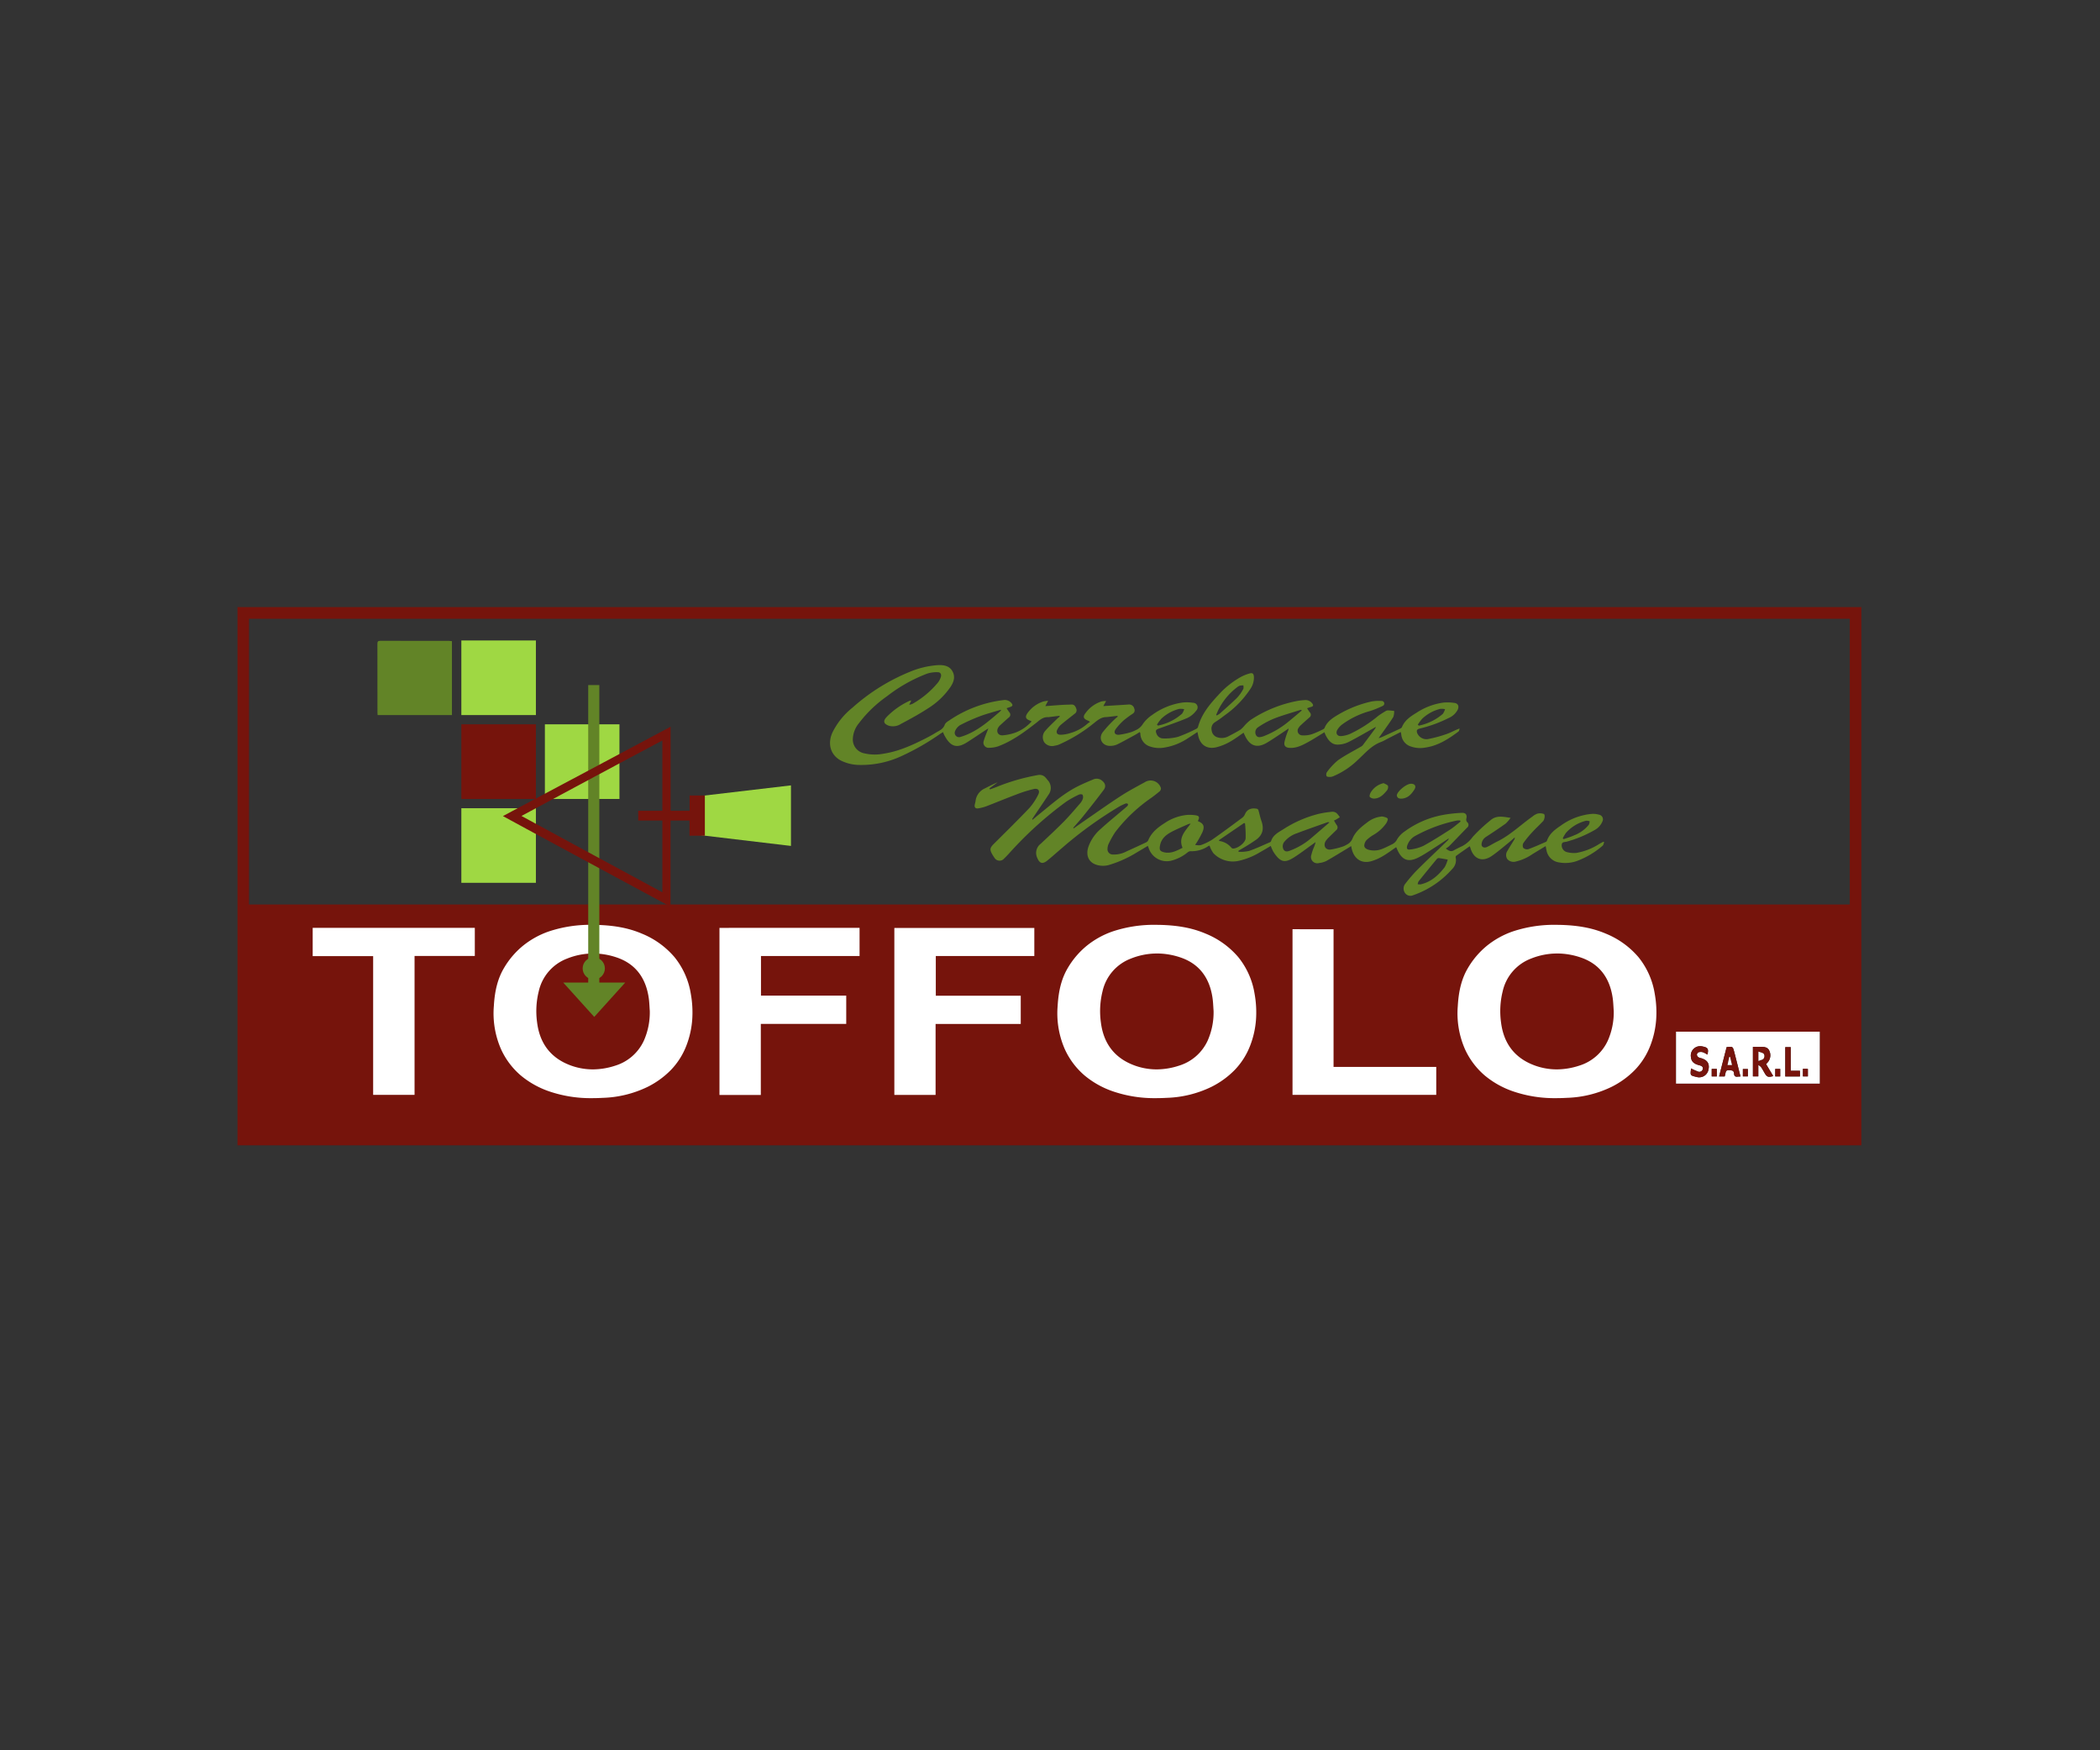
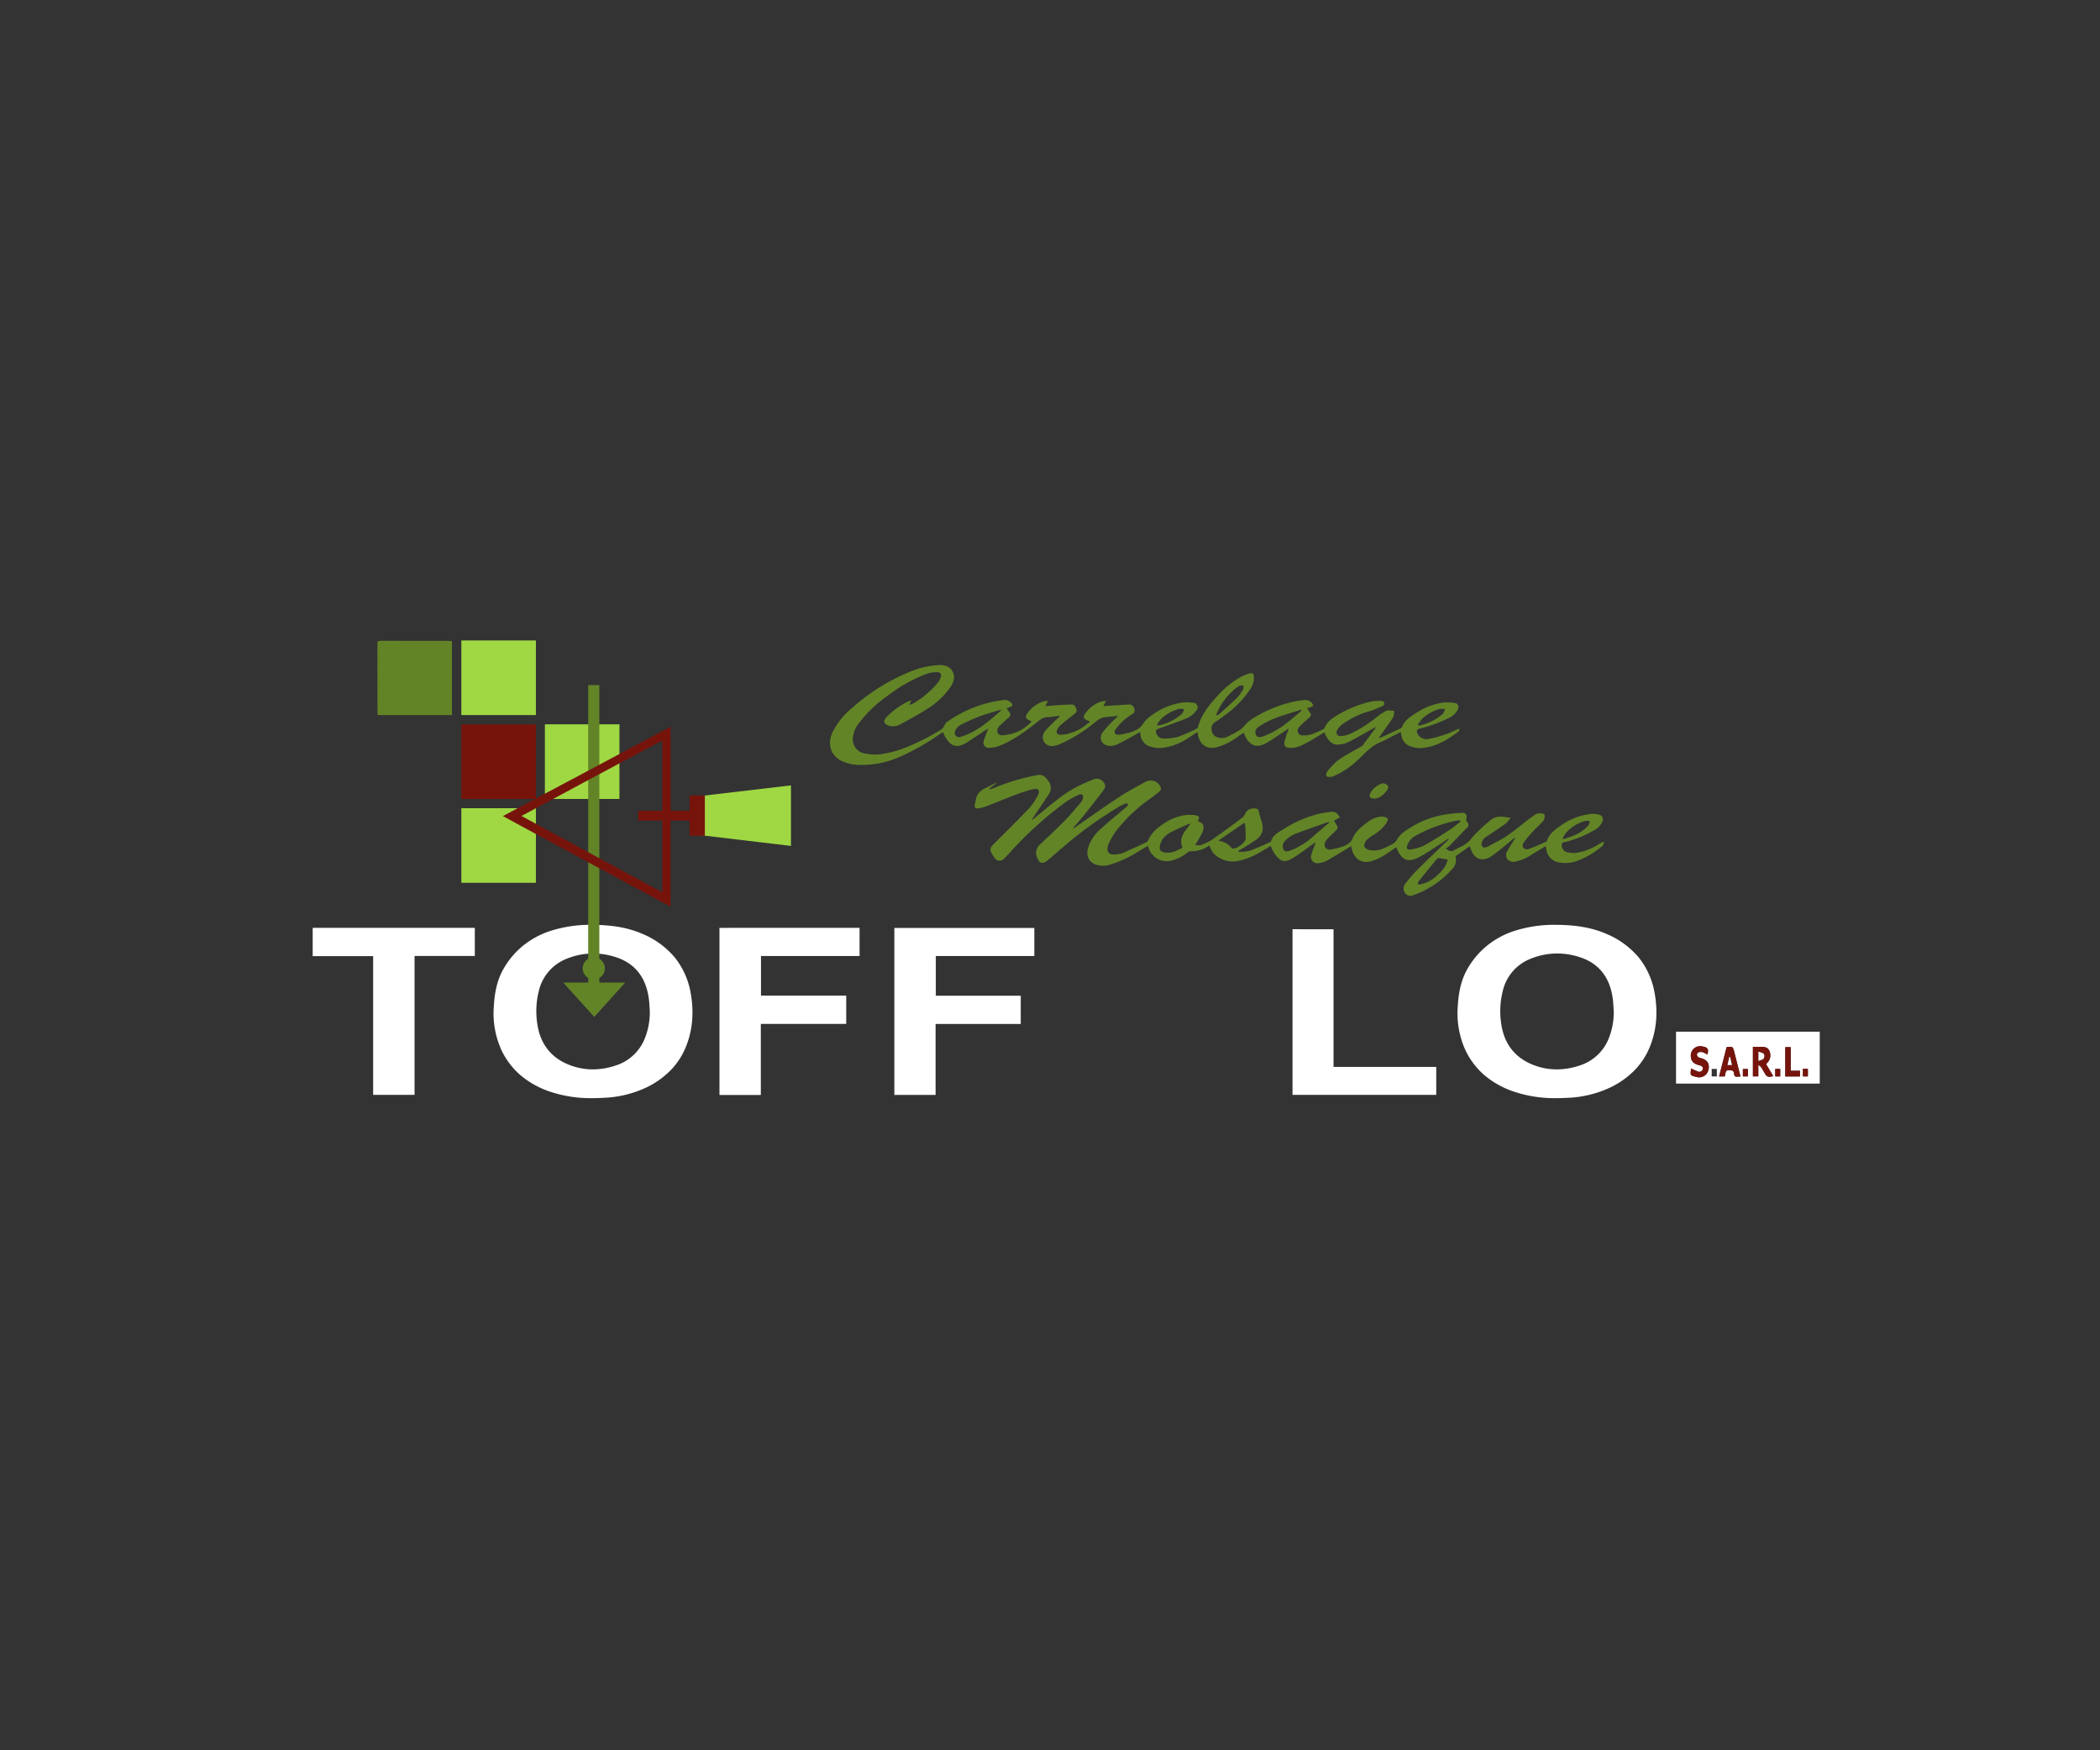
<svg xmlns="http://www.w3.org/2000/svg" width="1500" height="1250" viewBox="0 0 1500 1250">
  <rect x="0" y="0" width="1500" height="1250" fill="#333333" stroke="none" />
  <g id="toffolo-carrelages" transform="translate(-41900 -1343)">
-     <rect id="Rectangle_119" data-name="Rectangle 119" width="1500" height="1250" transform="translate(41900 1343)" fill="none" />
    <g id="Groupe_1151" data-name="Groupe 1151" transform="translate(40142.855 1194.576)">
      <g id="Groupe_1145" data-name="Groupe 1145" transform="translate(1926.778 581.997)">
-         <path id="Tracé_5625" data-name="Tracé 5625" d="M2729.5-475.679H1569.594v-384.4H2729.5ZM2597.13-556.855v37.063h102.64v-37.063Zm-611.813-90.84h735.907V-851.743H1577.813V-647.7h3.283C1812.765-647.688,1882.964-647.694,1985.317-647.694Z" transform="translate(-1569.594 860.08)" fill="#76140c" />
-       </g>
+         </g>
      <g id="Groupe_1146" data-name="Groupe 1146" transform="translate(2954.316 885.229)">
        <path id="Tracé_5589" data-name="Tracé 5589" d="M2531.6,731.6v37.065H2428.96V731.6Zm-47.731,10.858v21.069h3.851v-8.21a10.215,10.215,0,0,1,1.982,1.586c.906,1.348,1.688,2.78,2.492,4.182,1.674,2.886,2.58,3.226,6.183,2.218l-5.115-8.561a21.172,21.172,0,0,0,1.586-1.776,7.634,7.634,0,0,0,.77-7.662c-.994-2.465-3.264-2.886-5.664-2.848-1.971.029-3.946,0-6.1,0Zm-44.177,15.382c-.643,5.109-.695,4.95,3.976,6.092a6.74,6.74,0,0,0,8.382-4.925c1.053-4.411-.566-7.1-5.095-8.477a6.049,6.049,0,0,1-1.985-.68,2.756,2.756,0,0,1-1.134-1.812,2.265,2.265,0,0,1,1.188-1.738,5.493,5.493,0,0,1,3.044-.059,18.491,18.491,0,0,1,3.3,1.712c1.012-3.994.341-5.095-3.508-5.813a6.713,6.713,0,0,0-8.26,7.7c.39,3.736,3.029,4.968,6.135,5.77,1.493.385,2.843,1.108,2.283,2.9a2.541,2.541,0,0,1-3.488,1.511,44.162,44.162,0,0,1-4.851-2.2Zm35.314,5.736c-1.511-5.924-2.945-11.73-4.469-17.519-1.038-3.946-1.094-3.935-5.437-3.43q-2.673,10.383-5.383,20.915h4c.177-.68.331-1.219.453-1.771.3-1.359.287-2.78,2.453-2.653,1.93.111,3.718-.122,3.8,2.583.048,1.713,1.085,2.265,2.7,1.994a18.1,18.1,0,0,1,1.892-.116Zm42.461-4.062h-6.594V742.637h-3.89v20.94h10.482v-4.057Zm-63.029-1.334v5.362h3.661V758.19Zm22.254,5.346h3.584v-5.258h-3.584Zm26.675.043v-5.362h-3.548v5.362ZM2519.6,758.1v5.437h3.536V758.21c-.569-.043-.986-.1-1.4-.1-.625-.016-1.253,0-2.134,0Z" transform="translate(-2428.96 -731.6)" fill="#fff" />
        <g id="Groupe_6733" data-name="Groupe 6733" transform="translate(10.426 10.342)">
          <path id="Tracé_5600" data-name="Tracé 5600" d="M2558.172,757.138c2.157,0,4.13.025,6.1,0,2.4-.039,4.673.383,5.664,2.848a7.637,7.637,0,0,1-.771,7.662,21.91,21.91,0,0,1-1.586,1.776c1.708,2.859,3.4,5.7,5.121,8.561-3.6,1.006-4.509.666-6.183-2.218-.816-1.407-1.586-2.839-2.5-4.182a10.143,10.143,0,0,0-1.982-1.586v8.21h-3.852V757.141Zm3.967,3.373v6.672c1.511-.641,3-.845,3.664-1.695a3.417,3.417,0,0,0,.179-3.271c-.722-.884-2.308-1.085-3.84-1.7Z" transform="translate(-2513.695 -756.626)" fill="#76140c" />
          <path id="Tracé_5601" data-name="Tracé 5601" d="M2453.8,771.943a43.814,43.814,0,0,0,4.85,2.2,2.542,2.542,0,0,0,3.489-1.514c.557-1.8-.8-2.519-2.281-2.9-3.106-.8-5.745-2.039-6.135-5.77a6.71,6.71,0,0,1,8.26-7.7c3.852.718,4.513,1.812,3.51,5.813a18.56,18.56,0,0,0-3.3-1.713,5.5,5.5,0,0,0-3.046.061,2.267,2.267,0,0,0-1.186,1.738,2.76,2.76,0,0,0,1.134,1.812,6.033,6.033,0,0,0,1.984.68c4.531,1.373,6.149,4.066,5.1,8.477a6.743,6.743,0,0,1-8.382,4.925c-4.669-1.133-4.622-.986-3.979-6.094Z" transform="translate(-2453.497 -756.049)" fill="#76140c" />
          <path id="Tracé_5602" data-name="Tracé 5602" d="M2516.621,778.175c-.777.043-1.344.025-1.889.116-1.611.272-2.648-.281-2.7-1.994-.077-2.707-1.869-2.472-3.8-2.583-2.166-.122-2.15,1.3-2.451,2.653-.122.553-.279,1.1-.453,1.771h-4q2.718-10.516,5.383-20.915c4.347-.505,4.4-.519,5.437,3.428,1.52,5.788,2.966,11.6,4.469,17.521ZM2510.55,770c-.5-2.112-.938-3.946-1.377-5.786l-.533-.018c-.414,1.878-.833,3.756-1.287,5.8Z" transform="translate(-2481.007 -756.543)" fill="#76140c" />
          <path id="Tracé_5603" data-name="Tracé 5603" d="M2623.062,774.442v4.051H2612.58V757.56h3.887v16.878h6.594Z" transform="translate(-2544.979 -756.871)" fill="#76140c" />
-           <path id="Tracé_5604" data-name="Tracé 5604" d="M2488.918,794.15h3.658V799.5h-3.658Z" transform="translate(-2473.869 -777.914)" fill="#76140c" />
          <path id="Tracé_5605" data-name="Tracé 5605" d="M2541.29,799.616V794.36h3.586v5.256Z" transform="translate(-2503.98 -778.035)" fill="#76140c" />
          <path id="Tracé_5606" data-name="Tracé 5606" d="M2599.267,799.572h-3.548V794.21h3.548Z" transform="translate(-2535.285 -777.949)" fill="#76140c" />
          <path id="Tracé_5607" data-name="Tracé 5607" d="M2642.282,793.945c.874,0,1.5-.014,2.129,0,.419,0,.834.059,1.405.1v5.324h-3.536v-5.437Z" transform="translate(-2562.07 -777.795)" fill="#76140c" />
        </g>
        <g id="Groupe_6732" data-name="Groupe 6732" transform="translate(36.777 14.232)">
          <path id="Tracé_5619" data-name="Tracé 5619" d="M2567.52,765.09c1.54.625,3.111.82,3.84,1.7a3.423,3.423,0,0,1-.176,3.271c-.664.849-2.154,1.049-3.663,1.694Z" transform="translate(-2545.418 -765.09)" fill="#fff" />
          <path id="Tracé_5620" data-name="Tracé 5620" d="M2518.7,779.764h-3.194c.453-2.039.87-3.926,1.29-5.8l.527.016C2517.764,775.813,2518.206,777.653,2518.7,779.764Z" transform="translate(-2515.51 -770.19)" fill="#fff" />
        </g>
      </g>
      <g id="Groupe_1147" data-name="Groupe 1147" transform="translate(1980.492 808.893)">
        <path id="Tracé_5626" data-name="Tracé 5626" d="M1887.23-744.585v119.323h29.537v-50.746h61.006v-20.208H1916.88v-28.28H1987.3v-20.094Zm124.91.039V-625.3H2041.6V-675.98h60.827v-20.162h-60.673v-28.341h70.369v-20.051Zm284.409.918v118.317h102.666V-645.3H2325.86v-98.32Zm-699.88-.979V-724.4h43.186v99.086h29.578v-99.227h43.044v-20.07Z" transform="translate(-1596.669 746.777)" fill="#fff" />
        <path id="Tracé_5627" data-name="Tracé 5627" d="M1640.089-736.293a91.394,91.394,0,0,1-30.606-4.782,64.028,64.028,0,0,1-20.436-11.393,54.189,54.189,0,0,1-14.084-18.663,63.659,63.659,0,0,1-5.177-31.048c.632-11.1,2.884-19.608,7.088-26.8a59.237,59.237,0,0,1,13.631-16.084,61.489,61.489,0,0,1,18.459-10.256,93.536,93.536,0,0,1,31.605-4.744c14.062.109,25.165,2.1,34.942,6.284a60.46,60.46,0,0,1,23.334,16.814,55.569,55.569,0,0,1,11.638,26.279,74.7,74.7,0,0,1,.965,18.654,64.553,64.553,0,0,1-4.15,18.232,51.993,51.993,0,0,1-11.017,17.358,61.78,61.78,0,0,1-16.645,12.081,78.689,78.689,0,0,1-31.872,7.848C1645.127-736.368,1642.544-736.293,1640.089-736.293Zm.573-103.3a49.834,49.834,0,0,0-18.486,3.6,32.6,32.6,0,0,0-20.319,23.37,58.63,58.63,0,0,0-1.178,22.3c1.813,14.442,9.189,24.489,21.948,29.863a45.738,45.738,0,0,0,17.836,3.625,51.734,51.734,0,0,0,15.964-2.637,33.183,33.183,0,0,0,20.514-17.9,49.927,49.927,0,0,0,4.223-21.263c-.077-.979-.138-2-.19-2.9-.127-2.1-.258-4.279-.571-6.4-2.177-14.834-9.968-24.566-23.144-28.927a52.849,52.849,0,0,0-16.6-2.748Z" transform="translate(-1440.376 860.088)" fill="#fff" />
-         <path id="Tracé_5628" data-name="Tracé 5628" d="M1640.089-736.293a91.394,91.394,0,0,1-30.606-4.782,64.028,64.028,0,0,1-20.436-11.393,54.189,54.189,0,0,1-14.084-18.663,63.659,63.659,0,0,1-5.177-31.048c.632-11.1,2.884-19.608,7.088-26.8a59.237,59.237,0,0,1,13.631-16.084,61.489,61.489,0,0,1,18.459-10.256,93.536,93.536,0,0,1,31.605-4.744c14.062.109,25.165,2.1,34.942,6.284a60.46,60.46,0,0,1,23.334,16.814,55.569,55.569,0,0,1,11.638,26.279,74.7,74.7,0,0,1,.965,18.654,64.553,64.553,0,0,1-4.15,18.232,51.993,51.993,0,0,1-11.017,17.358,61.78,61.78,0,0,1-16.645,12.081,78.689,78.689,0,0,1-31.872,7.848C1645.127-736.368,1642.544-736.293,1640.089-736.293Zm.573-103.3a49.834,49.834,0,0,0-18.486,3.6,32.6,32.6,0,0,0-20.319,23.37,58.63,58.63,0,0,0-1.178,22.3c1.813,14.442,9.189,24.489,21.948,29.863a45.738,45.738,0,0,0,17.836,3.625,51.734,51.734,0,0,0,15.964-2.637,33.183,33.183,0,0,0,20.514-17.9,49.927,49.927,0,0,0,4.223-21.263c-.077-.979-.138-2-.19-2.9-.127-2.1-.258-4.279-.571-6.4-2.177-14.834-9.968-24.566-23.144-28.927a52.849,52.849,0,0,0-16.6-2.748Z" transform="translate(-1037.673 860.088)" fill="#fff" />
        <path id="Tracé_5629" data-name="Tracé 5629" d="M1640.089-736.293a91.394,91.394,0,0,1-30.606-4.782,64.028,64.028,0,0,1-20.436-11.393,54.189,54.189,0,0,1-14.084-18.663,63.659,63.659,0,0,1-5.177-31.048c.632-11.1,2.884-19.608,7.088-26.8a59.237,59.237,0,0,1,13.631-16.084,61.489,61.489,0,0,1,18.459-10.256,93.536,93.536,0,0,1,31.605-4.744c14.062.109,25.165,2.1,34.942,6.284a60.46,60.46,0,0,1,23.334,16.814,55.569,55.569,0,0,1,11.638,26.279,74.7,74.7,0,0,1,.965,18.654,64.553,64.553,0,0,1-4.15,18.232,51.993,51.993,0,0,1-11.017,17.358,61.78,61.78,0,0,1-16.645,12.081,78.689,78.689,0,0,1-31.872,7.848C1645.127-736.368,1642.544-736.293,1640.089-736.293Zm.573-103.3a49.834,49.834,0,0,0-18.486,3.6,32.6,32.6,0,0,0-20.319,23.37,58.63,58.63,0,0,0-1.178,22.3c1.813,14.442,9.189,24.489,21.948,29.863a45.738,45.738,0,0,0,17.836,3.625,51.734,51.734,0,0,0,15.964-2.637,33.183,33.183,0,0,0,20.514-17.9,49.927,49.927,0,0,0,4.223-21.263c-.077-.979-.138-2-.19-2.9-.127-2.1-.258-4.279-.571-6.4-2.177-14.834-9.968-24.566-23.144-28.927a52.849,52.849,0,0,0-16.6-2.748Z" transform="translate(-751.846 860.088)" fill="#fff" />
      </g>
      <g id="Groupe_1148" data-name="Groupe 1148" transform="translate(2350.004 623.4)">
        <path id="Tracé_5592" data-name="Tracé 5592" d="M1551.119,351.542c-3.416,2.306-6.522,4.644-9.861,6.586a36.125,36.125,0,0,1-7.929,3.455c-7.023,2.039-12.519-1.645-14.125-9.2-.084-.4-.161-.806-.324-1.586-.87.553-1.531.985-2.207,1.393-5.136,3.092-10.224,6.278-15.45,9.214a15.742,15.742,0,0,1-5.265,1.5,4.5,4.5,0,0,1-5.464-5.969,33.805,33.805,0,0,1,1.416-4.427,24.17,24.17,0,0,0,1.586-4.556q-1.294.938-2.594,1.869c-4.2,2.995-8.294,6.169-12.641,8.937-6.434,4.1-9.826,4.2-15.018-4.012a30.5,30.5,0,0,1-1.785-4.053c-2.431,1.427-4.814,2.9-7.26,4.252a51.279,51.279,0,0,1-15.829,6.445,19.257,19.257,0,0,1-17.877-5.484,20.4,20.4,0,0,1-2.761-5.437,5.137,5.137,0,0,0-1.043.453,21.088,21.088,0,0,1-12.648,3.536,3.746,3.746,0,0,0-2.038.884,29.714,29.714,0,0,1-12.247,6.026,13.593,13.593,0,0,1-15.441-8.953c-.179-.526-.392-1.042-.666-1.753-2.526,1.5-4.92,2.945-7.351,4.352a82.123,82.123,0,0,1-20.792,9.395,16.313,16.313,0,0,1-6.056.324c-7.435-1.04-10.6-6.4-8.21-13.538a30.2,30.2,0,0,1,8.72-12.607c5.21-4.757,10.72-9.216,16.1-13.8,1.024-.872,2.089-1.7,3.038-2.648.315-.315.319-.936.453-1.416-.514-.145-1.133-.539-1.527-.387a33.591,33.591,0,0,0-4.605,2.125,281.248,281.248,0,0,0-40.7,29.4c-3.624,3.047-7.125,6.251-10.81,9.23-3.539,2.864-5.648,2.12-7.349-2.086a8.181,8.181,0,0,1,2.591-9.862c5.567-5.235,11.176-10.421,16.538-15.872,4.062-4.125,7.8-8.584,11.6-12.961a9.574,9.574,0,0,0,1.905-3.267,3.714,3.714,0,0,0-.2-2.911c-.331-.453-1.932-.412-2.685-.034a69.412,69.412,0,0,0-9.041,5.047,263.655,263.655,0,0,0-40.805,36.986c-1.106,1.194-2.209,2.392-3.4,3.5a4.261,4.261,0,0,1-7.057-.616,22.8,22.8,0,0,1-1.373-2.141c-2.091-3.539-1.831-4.809,1.053-7.682,8.464-8.425,16.991-16.794,25.232-25.443a43.194,43.194,0,0,0,6.323-9.454c1.611-2.99.226-4.95-3.072-4.232a90.443,90.443,0,0,0-12.294,3.851c-7.275,2.719-14.454,5.716-21.706,8.5a29.719,29.719,0,0,1-5.53,1.427c-2.141.374-3.038-.68-2.587-2.784.163-.761.4-1.509.519-2.266a11.241,11.241,0,0,1,6.264-8.982c3.149-1.547,6.221-3.256,9.544-4.547l-5.89,4.338.453.727c1.547-.578,3.1-1.133,4.637-1.733a145.462,145.462,0,0,1,29.664-8.529,5.627,5.627,0,0,1,5.358,1.812c.523.569.985,1.2,1.479,1.8a8.119,8.119,0,0,1,.582,10.521c-3.434,5.183-6.939,10.317-10.421,15.471-.424.63-.838,1.271-1.253,1.908l.378.394c1.568-1.314,3.108-2.655,4.7-3.94,8.647-6.948,16.921-14.431,26.88-19.555,3.761-1.932,7.673-3.6,11.583-5.211a5.966,5.966,0,0,1,6.23.664c2.528,1.935,3.217,4.266,1.33,6.8-4.78,6.386-9.742,12.637-14.725,18.876-2.236,2.8-4.664,5.437-7.007,8.156l.344.4c2.492-1.76,4.97-3.539,7.476-5.269,8.676-5.97,17.256-12.088,26.084-17.825,5.564-3.611,11.465-6.722,17.29-9.914a7.68,7.68,0,0,1,11.42,4.173,2.705,2.705,0,0,1-.812,2.3c-1.968,1.717-4.078,3.276-6.182,4.823a113.273,113.273,0,0,0-25.572,24.317,64.474,64.474,0,0,0-4.757,8.468,8.524,8.524,0,0,0-.781,3.267,3.745,3.745,0,0,0,3.851,4.322,18.951,18.951,0,0,0,9.8-2.265q6.76-3.054,13.477-6.207a3.758,3.758,0,0,0,1.873-1.525c2.309-5.691,6.817-9.288,11.763-12.417a34.433,34.433,0,0,1,15.96-5.843,30.409,30.409,0,0,1,5.489.15c3.31.374,3.77,1.291,2.32,4.164.043.054.072.136.127.161,3.9,1.6,4.853,3.6,3.185,7.666a65.937,65.937,0,0,1-3.817,7.041c-.3.539-.693,1.033-1.479,2.179a10.968,10.968,0,0,0,3.955.227,39.028,39.028,0,0,0,8.167-3.906c7.265-5.036,14.344-10.33,21.451-15.6a6.482,6.482,0,0,0,2.025-2.567c1.7-4.041,5.211-4.567,8.609-3.921a1.749,1.749,0,0,1,1.048,1.078c.737,2.476,1.2,5.043,2.069,7.476,1.942,5.383,1.174,9.787-3.378,13.291a137.527,137.527,0,0,1-11.8,7.419c-.4.247-.793.51-1.19.766.029.242.061.48.091.723a29.718,29.718,0,0,0,7.492-.632c5.045-1.747,9.9-4.057,14.814-6.167a1.676,1.676,0,0,0,.907-.811c1.386-4.531,5.437-6.4,8.941-8.638a84.159,84.159,0,0,1,24.977-10.849,70.734,70.734,0,0,1,9.6-1.52,4.876,4.876,0,0,1,3.158.868,14.863,14.863,0,0,1,2.437,3.061c-.967.582-1.932,1.176-2.911,1.747-.347.2-.727.344-1.248.587a36.379,36.379,0,0,0,1.883,3.172,2.576,2.576,0,0,1-.371,3.77c-1.762,1.737-3.568,3.434-5.306,5.192a13.778,13.778,0,0,0-2.179,2.58c-1.813,3.076-.247,6.289,3.278,6.037a49,49,0,0,0,9.347-2.315,13.083,13.083,0,0,0,2.277-1.133,8.278,8.278,0,0,0,4.3-4.492c2.13-5.077,6.491-8.459,10.806-11.7a19.254,19.254,0,0,1,9.288-3.879,3.867,3.867,0,0,1,1.466-.093c1.232.374,2.859.566,3.489,1.441.428.591-.331,2.354-.96,3.339a28.461,28.461,0,0,1-8.992,8.258,26.514,26.514,0,0,0-4.934,3.645,6.468,6.468,0,0,0-1.781,4.023c0,1.747,1.64,2.639,3.328,3.092a15.179,15.179,0,0,0,9.742-.786c2.36-.936,4.624-2.121,6.91-3.233a7.718,7.718,0,0,0,3.537-3.6,18.389,18.389,0,0,1,5.21-5.437,67,67,0,0,1,28.228-12.007,97.787,97.787,0,0,1,12.815-1.359c2.811-.165,3.851,1.615,3.106,4.3a2.84,2.84,0,0,0,.583,2.3,2.492,2.492,0,0,1-.064,4.021c-4.3,4.4-8.536,8.865-12.838,13.257a15.27,15.27,0,0,1-2.335,1.586c2.236,1.751,3.786,2.492,5.867,1.262,2-1.18,4.152-2.111,6.241-3.149a21.834,21.834,0,0,0,7.163-6.468,116.107,116.107,0,0,1,12.5-11.667c4.184-3.838,8.969-2.719,14.528-1.865a24.952,24.952,0,0,1-3.557,4.119c-4.649,3.319-9.415,6.479-14.207,9.6a6.712,6.712,0,0,0-2.981,5.437c.186,1.772,1.853,2.578,3.96,1.611,2.435-1.133,4.687-2.626,7.1-3.795,9.395-4.567,16.8-11.923,25.223-17.856a11.464,11.464,0,0,1,3.625-2.134,7.93,7.93,0,0,1,4.563.227c1.083.453.625,3.955-.578,5.21-2.587,2.719-5.342,5.26-7.87,8.022a72.311,72.311,0,0,0-6.116,7.512,3.662,3.662,0,0,0-.125,3.441,3.983,3.983,0,0,0,3.519,1.013c4.3-1.547,8.468-3.45,12.668-5.269a1.707,1.707,0,0,0,.8-.936c1.733-4.911,5.634-7.832,9.714-10.584a44.472,44.472,0,0,1,22.53-8.477,15.4,15.4,0,0,1,4.984.616,3.333,3.333,0,0,1,2.34,4.814,12.484,12.484,0,0,1-5.8,6.255,85.292,85.292,0,0,1-19.72,8.167c-1.262.4-3.2-.029-3.523,1.976a4.984,4.984,0,0,0,3.294,5.38,19.572,19.572,0,0,0,7.037.7,44.02,44.02,0,0,0,16.472-6.425c.969-.544,1.95-1.071,2.929-1.6l.568.353c-.369.854-.5,2-1.133,2.519a59.575,59.575,0,0,1-18.5,10.967,24.858,24.858,0,0,1-12.543.965,10.565,10.565,0,0,1-8.988-8.455c-.226-.956-.385-1.926-.641-3.212-3.172,1.932-6.212,3.8-9.275,5.63a34.314,34.314,0,0,1-12.107,5.414,5.89,5.89,0,0,1-6-1.756,5.291,5.291,0,0,1,.17-6.021c1.437-2.592,3.072-5.077,4.619-7.61a3.015,3.015,0,0,0,.566-1.883c-1.726,1.484-3.4,3.018-5.179,4.44-3.75,3.009-7.39,6.178-11.35,8.881-6.8,4.64-12.963,2.159-15.208-5.856a10.183,10.183,0,0,0-.489-1.133c-3.319,2.338-6.531,4.585-9.71,6.885a1.282,1.282,0,0,0-.312,1.11,8.815,8.815,0,0,1-2.431,8.221,65.862,65.862,0,0,1-28.024,18.8,4.662,4.662,0,0,1-5.536-1.4,5.451,5.451,0,0,1-.34-6.357,108.626,108.626,0,0,1,8.516-9.982c7.2-7.2,14.626-14.184,21.956-21.254a2.717,2.717,0,0,0,.938-1.656c-3.271,2.159-6.511,4.363-9.818,6.459-3.881,2.456-7.7,5.07-11.767,7.157-7.356,3.761-11.918,1.941-15.242-5.652-.226-.51-.433-1.029-.707-1.683Zm45.916-18.246-.39-.825a15.163,15.163,0,0,0-2.415.131,105.833,105.833,0,0,0-28.907,10.573,12.493,12.493,0,0,0-6.332,7.093c-.734,2.252-.14,3.348,2.143,2.965a30.05,30.05,0,0,0,9.274-2.562c6.5-3.527,12.748-7.535,18.98-11.524,2.689-1.722,5.1-3.883,7.641-5.847Zm-93.651.6c-.888-.161-1.042-.242-1.151-.2-7.365,2.626-14.775,5.133-22.068,7.949a19.665,19.665,0,0,0-9.15,6.264,5.028,5.028,0,0,0-.31,5.571c1.429,1.794,3.14,1.1,4.814.453a50.155,50.155,0,0,0,14.519-8.554c4.334-3.688,8.629-7.419,13.339-11.472Zm-99.186.906a8.14,8.14,0,0,0-1.486.251c-3.606,1.611-7.249,3.135-10.787,4.9-4.581,2.277-8.681,5.018-9.628,10.7-.453,2.757-.029,3.785,2.639,4.5,5.041,1.334,9.173-.985,13.513-3.106-3.108-7.3,1.831-11.909,5.757-17.231Zm20.151,11.846c.306.285.453.53.607.553a13.486,13.486,0,0,1,8.423,4.839,1.7,1.7,0,0,0,1.087.51c3.172.12,8.756-3.949,9.035-7.227a79.606,79.606,0,0,0-.453-10.8l-.743-.145c-5.974,4.078-11.937,8.158-17.958,12.27Zm163.5,13.788c-2.456-.426-4.436-.825-6.436-1.067a1.953,1.953,0,0,0-1.391.718q-6.531,7.9-12.958,15.872a6.168,6.168,0,0,0-.663,2.073,7.829,7.829,0,0,0,2.168.111c7.34-1.695,12.587-6.438,17.023-12.145a21.872,21.872,0,0,0,2.266-5.562Zm82.158-15.165.65.6c2.44-.874,4.95-1.586,7.3-2.669a24.832,24.832,0,0,0,10.7-7.666,7.136,7.136,0,0,0,.6-2.474,6.793,6.793,0,0,0-2.553-.358,28.16,28.16,0,0,0-14.3,8.566,25.232,25.232,0,0,0-2.4,4.008Z" transform="translate(-1146.626 -221.535)" fill="#628427" />
        <path id="Tracé_5593" data-name="Tracé 5593" d="M1347.535,146.338a33.518,33.518,0,0,0,1.932,2.945,2.344,2.344,0,0,1-.376,3.679c-2,1.794-4.019,3.57-5.988,5.4a8.487,8.487,0,0,0-1.62,1.937,3.337,3.337,0,0,0,2.669,5.41,19.2,19.2,0,0,0,6.663-.8,63.128,63.128,0,0,0,7.764-3.367,2.825,2.825,0,0,0,1.436-1.18c1.833-4.6,5.75-7.1,9.7-9.433a81.4,81.4,0,0,1,23.74-9.413,29.7,29.7,0,0,1,7.147-.383,1.849,1.849,0,0,1,.829,3.577,74.826,74.826,0,0,1-8.792,3.573,60.713,60.713,0,0,0-20.307,9.789,14.553,14.553,0,0,0-3.086,3.45c-1.6,2.508-.34,4.9,2.6,4.692a20.164,20.164,0,0,0,6.49-1.636,95.048,95.048,0,0,0,19.963-12.768,56.981,56.981,0,0,1,4.984-3.228,3.624,3.624,0,0,1,1.742-.723c1.559.018,3.115.227,4.669.378a11.093,11.093,0,0,1-.6,4.338c-2.718,4.291-5.754,8.382-8.674,12.548-.481.68-.972,1.359-1.813,2.553a22.046,22.046,0,0,0,2.132-.666c4.3-1.964,8.609-3.935,12.9-5.949.612-.285,1.4-.68,1.62-1.237,2.005-4.911,6.133-7.662,10.376-10.244a46.338,46.338,0,0,1,19.256-7.288,32.851,32.851,0,0,1,7.984.256c2.44.353,3.285,2.286,2.329,4.64a12.939,12.939,0,0,1-6.522,6.1,94.375,94.375,0,0,1-20.853,7.589c-2.027.557-2.25,1.513-1.645,3.217a7.165,7.165,0,0,0,8.439,4.1,89.928,89.928,0,0,0,12.8-3.543c2.97-1.033,5.713-2.7,9.062-3.851-.268.736-.31,1.776-.831,2.163-7.084,5.24-14.417,10.063-23.389,11.4a20.216,20.216,0,0,1-10.677-.732,9.812,9.812,0,0,1-6.8-8.665,13.544,13.544,0,0,0-.394-1.674l-10.292,5.26a31.082,31.082,0,0,1-3.59,1.812c-7.161,2.546-11.762,8.35-17.129,13.208a56.307,56.307,0,0,1-16.69,11.1,7.5,7.5,0,0,1-2.412.7c-.976.029-2.426.043-2.82-.523a3.047,3.047,0,0,1,.226-2.886,45.321,45.321,0,0,1,7.861-8.452c5.111-3.611,10.774-6.445,16.2-9.621a4.985,4.985,0,0,0,1.507-1.11c2.988-3.944,5.933-7.929,8.874-11.9a7.548,7.548,0,0,0,.5-1.275c-.986.582-1.538.917-2.1,1.237-5.793,3.233-11.5,6.629-17.421,9.612a18.52,18.52,0,0,1-7.547,1.849c-4.367.14-6.782-2.945-8.656-6.459a24.879,24.879,0,0,1-.99-2.379c-3.917,2.372-7.7,4.844-11.651,7.007-4.078,2.238-8.249,4.427-13.165,4.164-2.718-.145-4.168-1.282-3.779-3.931a47.265,47.265,0,0,1,2.4-7.789,5.146,5.146,0,0,0,.559-2.107c-2.306,1.559-4.6,3.144-6.93,4.669-2.9,1.9-5.766,3.851-8.758,5.6-6.7,3.906-11.837,2.265-15.262-4.757-.4-.82-.768-1.658-1.171-2.524-3.357,2.265-6.545,4.737-10.045,6.647a38.24,38.24,0,0,1-9.59,3.795c-6.855,1.563-11.758-2.068-12.913-9.035-.088-.544-.226-1.078-.408-1.912-2.2,1.445-4.207,2.82-6.273,4.1a42.731,42.731,0,0,1-17.141,6.989,20.709,20.709,0,0,1-10.679-.806,9.8,9.8,0,0,1-6.678-8.971,3.156,3.156,0,0,0-.1-.63,3.977,3.977,0,0,0-.369-.63c-1.16.7-2.3,1.461-3.5,2.116-4.216,2.295-8.382,4.662-12.7,6.756a11.869,11.869,0,0,1-4.941.995c-5.469.063-8.552-5.043-5.437-9.544a84.373,84.373,0,0,1,8.688-9.467,26.464,26.464,0,0,1,2.186-1.862c-.068-.19-.14-.383-.208-.573l-7.356.836a1.692,1.692,0,0,1-.2.052c-4.042-.156-6.622,2.265-9.617,4.619a108.326,108.326,0,0,1-24.739,15.063,13.18,13.18,0,0,1-2.872.723,6.927,6.927,0,0,1-7.442-2.363,6.81,6.81,0,0,1,.714-8.289c2.575-2.984,5.512-5.664,8.316-8.439.621-.616,1.33-1.133,2-1.7l-.227-.539-7.616.927c-.068,0-.136.068-.2.059-3.978-.349-6.366,2.2-9.245,4.427-8.262,6.4-16.721,12.625-26.635,16.352a20.617,20.617,0,0,1-6.411,1.074,3.7,3.7,0,0,1-3.926-5.061c.831-2.886,2.073-5.664,3.233-8.74-.8.494-1.543.922-2.266,1.393-4.373,2.873-8.688,5.834-13.119,8.609-7.249,4.547-11.889,3.095-16.388-5.89a15.138,15.138,0,0,1-.531-1.5c-.752.442-1.4.777-2,1.18a173.569,173.569,0,0,1-27.344,15.765,67.861,67.861,0,0,1-29.988,6.5,30.11,30.11,0,0,1-14.091-3.357c-7.023-4-9.207-11.762-5.7-19.653a52.176,52.176,0,0,1,14.367-17.877,141.636,141.636,0,0,1,40.592-25.452,62.814,62.814,0,0,1,20.511-4.941c4.232-.179,8.511.453,10.636,4.984,1.812,3.838.433,7.342-1.69,10.584A54.121,54.121,0,0,1,1076.61,146.5c-6.14,4-12.6,7.53-19.1,10.953a10.542,10.542,0,0,1-8.758,1.359c-3.668-1.359-4.3-3.212-1.67-6.117a54.262,54.262,0,0,1,16.522-11.685,4.975,4.975,0,0,1,1.189-.195c-.489,1.015-.868,1.812-1.484,3.081a11.886,11.886,0,0,0,2.331-.693,65.037,65.037,0,0,0,18.269-15.3,12.6,12.6,0,0,0,2.005-3.926c.582-1.812-.247-3.348-2.089-3.369a22.387,22.387,0,0,0-7.644.981,110.434,110.434,0,0,0-28.716,16.164,89.583,89.583,0,0,0-19.984,19.163,18.932,18.932,0,0,0-4.411,10.815,10.1,10.1,0,0,0,8.192,10.815,32.716,32.716,0,0,0,13.665.247c10.636-1.6,20.271-5.974,29.757-10.759,2.519-1.271,5.009-2.617,7.415-4.1,2.515-1.547,5.437-2.533,6.611-5.847.475-1.343,2.17-2.4,3.514-3.26a86.994,86.994,0,0,1,38.341-14.315,6.144,6.144,0,0,1,5.568,1.921c1.4,1.543,1.2,2.367-.725,3.022-.786.267-1.572.528-2.519.845a31.838,31.838,0,0,0,1.846,2.784,2.508,2.508,0,0,1-.453,3.989c-1.867,1.627-3.7,3.285-5.532,4.955a10.921,10.921,0,0,0-1.586,1.695c-2.027,2.854-.636,6.117,2.834,5.958a35.528,35.528,0,0,0,9.021-1.9,29.469,29.469,0,0,0,11.733-8.026,11.1,11.1,0,0,0-1.228-.63c-3.033-1.083-3.611-2.655-1.758-5.247a22.165,22.165,0,0,1,11.2-8.332,25.672,25.672,0,0,1,3.579-.569l-2.011,3.838c3.955-.292,7.734-.607,11.511-.845,2.4-.154,4.8-.2,7.2-.29,2.039-.077,2.793,1.321,3.4,2.931a2.975,2.975,0,0,1-1.2,3.7c-3.328,2.614-6.667,5.21-9.913,7.929a11.133,11.133,0,0,0-2.188,2.848c-1.436,2.383-.625,4.207,2.13,4.173a24.388,24.388,0,0,0,7.007-1.228,31.347,31.347,0,0,0,12.115-6.631,16.494,16.494,0,0,1,1.908-1.316,8.9,8.9,0,0,0-1.165-.777c-3.717-1.416-4.252-2.82-1.835-5.876a22.772,22.772,0,0,1,11.234-7.988,17.9,17.9,0,0,1,3.233-.29l-2.005,3.625c6.046-.369,11.957-.7,17.868-1.106a3.781,3.781,0,0,1,4.261,2.965,2.825,2.825,0,0,1-1.049,3.543,72.124,72.124,0,0,0-6.328,4.631,42.232,42.232,0,0,0-5.856,6.343c-1.7,2.333-.707,4.318,2.2,4.121a50.478,50.478,0,0,0,9.01-1.975,24.686,24.686,0,0,0,3.105-1.348,11.122,11.122,0,0,0,5.066-4.449,24.884,24.884,0,0,1,6.642-6.4,48.212,48.212,0,0,1,21.56-8.835,28.426,28.426,0,0,1,7.573.161,3.248,3.248,0,0,1,2.295,5.609,17.194,17.194,0,0,1-6.235,5.21c-6.676,2.834-13.577,5.143-20.409,7.589-2.208.791-2.605,1.491-1.7,3.688a5.1,5.1,0,0,0,4.758,3.373,37.107,37.107,0,0,0,10.609-1.151,110.857,110.857,0,0,0,12.979-5.682,2.42,2.42,0,0,0,1.271-1.282c2.44-9.141,8.251-16.16,14.5-22.852a62.086,62.086,0,0,1,16.325-13.063,30.682,30.682,0,0,1,6.087-2.392c2.084-.573,2.855.174,3.029,2.3a14.324,14.324,0,0,1-2.56,8.8,70.651,70.651,0,0,1-18.406,18.878,76.668,76.668,0,0,1-6.749,4.785,5.308,5.308,0,0,0-2.458,5.822,5.756,5.756,0,0,0,4.236,5.061,9.969,9.969,0,0,0,7.816-.806c2.875-1.513,5.779-3,8.536-4.708a20.171,20.171,0,0,0,3-3.013,30.575,30.575,0,0,1,4.149-3.867,91.174,91.174,0,0,1,33.755-13.67,48.023,48.023,0,0,1,5.061-.564,5.919,5.919,0,0,1,5.342,2.492c.829,1.062.77,1.932-.727,2.354-.94.263-1.86.6-2.993.976Zm-218.443,1.133c-.709.127-1.105.156-1.468.267-4.651,1.423-9.379,2.639-13.912,4.354a131.414,131.414,0,0,0-14.034,6.293,9.144,9.144,0,0,0-3.582,4.223,3.09,3.09,0,0,0,3.815,4.211,39.8,39.8,0,0,0,5.727-2.141c8.575-3.811,15.476-10,22.516-15.981a8.861,8.861,0,0,0,.945-1.232Zm214.6.514-.331-.5a4.442,4.442,0,0,0-.791.107c-6.237,2-12.578,3.74-18.665,6.117a62.172,62.172,0,0,0-11.432,6.212,4.3,4.3,0,0,0-1.3,5.834c.979,1.486,2.492,1.552,5.376.519A64.894,64.894,0,0,0,1335.312,155c2.83-2.3,5.591-4.673,8.382-7.023Zm-61.138,3.1.476.387a15.094,15.094,0,0,0,2.218-1.389c4.193-3.765,8.459-7.476,12.46-11.431a29.5,29.5,0,0,0,4.207-6.051c.387-.655.111-1.7.141-2.571a11.973,11.973,0,0,0-2.542.17,6.677,6.677,0,0,0-2.01,1.151,46.03,46.03,0,0,0-12.7,14.864c-.879,1.55-1.514,3.24-2.252,4.868Zm144.058,6.987.68.68a37.277,37.277,0,0,0,17.161-8.4,10.71,10.71,0,0,0,1.6-3.357,11.4,11.4,0,0,0-3.624-.179,29.068,29.068,0,0,0-12.664,6.977,31.112,31.112,0,0,0-3.172,4.289Zm-186.317-.068c.227.238.453.476.666.714a36.326,36.326,0,0,0,17.256-8.511,10.222,10.222,0,0,0,1.5-3.194,11.351,11.351,0,0,0-3.6-.208,29.039,29.039,0,0,0-12.652,6.944,31.078,31.078,0,0,0-3.172,4.257Z" transform="translate(-1006.739 -115.499)" fill="#628427" />
        <path id="Tracé_5596" data-name="Tracé 5596" d="M1923.9,313.882c1.083.646,2.649,1.058,3.1,2a3.978,3.978,0,0,1-.879,3.328c-2.266,2.719-4.758,5.371-8.579,5.664a4.484,4.484,0,0,1-3.537-1.133c-.469-.709.161-2.542.829-3.518a14.271,14.271,0,0,1,9.062-6.343Z" transform="translate(-1528.415 -229.547)" fill="#628427" />
-         <path id="Tracé_5597" data-name="Tracé 5597" d="M1969.62,314.882c2.945-.048,4.078,1.724,2.492,4.2-2,3.144-4.429,5.89-8.461,6.375a5.33,5.33,0,0,1-2.868-.31,2.546,2.546,0,0,1-1.173-2.039c.428-3.009,6.862-8.171,10-8.221Z" transform="translate(-1554.74 -230.124)" fill="#628427" />
      </g>
      <g id="Groupe_1150" data-name="Groupe 1150" transform="translate(2026.72 605.809)">
        <g id="Groupe_1149" data-name="Groupe 1149" transform="translate(0)">
          <path id="Tracé_5594" data-name="Tracé 5594" d="M440.331,268.3H387.07V214.99h53.261Z" transform="translate(-327.117 -155.089)" fill="#76140c" />
          <path id="Tracé_5621" data-name="Tracé 5621" d="M440.331,268.3H387.07V214.99h53.261Z" transform="translate(-327.117 -214.99)" fill="#9fd843" />
          <path id="Tracé_5624" data-name="Tracé 5624" d="M440.331,268.3H387.07V214.99h53.261Z" transform="translate(-327.117 -95.189)" fill="#9fd843" />
          <path id="Tracé_5623" data-name="Tracé 5623" d="M440.331,268.3H387.07V214.99h53.261Z" transform="translate(-267.441 -155.089)" fill="#9fd843" />
          <path id="Tracé_5595" data-name="Tracé 5595" d="M299.227,74.869v52.819H246.12c-.034-.68-.1-1.359-.1-2.028q0-24.392-.039-48.784c0-1.586.31-2.238,2.073-2.236,16.415.059,32.829.029,49.244.043.612,0,1.223.12,1.93.19Z" transform="translate(-245.98 -74.377)" fill="#628427" />
        </g>
        <g id="Groupe_6734" data-name="Groupe 6734" transform="translate(132.726 31.87)">
          <path id="Tracé_5630" data-name="Tracé 5630" d="M-1452.688,999.093l22.154,24.548,22.154-24.548Z" transform="translate(1452.688 -786.644)" fill="#628427" />
          <circle id="Ellipse_290" data-name="Ellipse 290" cx="7.936" cy="7.936" r="7.936" transform="translate(13.887 194.409)" fill="#628427" />
          <rect id="Rectangle_1612" data-name="Rectangle 1612" width="7.936" height="218.215" transform="translate(17.854)" fill="#628427" />
        </g>
        <g id="Groupe_6737" data-name="Groupe 6737" transform="translate(89.66 61.629)">
          <path id="Tracé_5634" data-name="Tracé 5634" d="M-1.338,3.654,62.813-3.89V39.357L-1.338,31.723Z" transform="translate(142.924 45.765)" fill="#9fd843" />
          <path id="Tracé_5635" data-name="Tracé 5635" d="M3612.713-334.482l-.184-.1c-12.183-6.57-119.047-64.207-119.529-64.608.51-.333,114.831-61.187,119.7-63.777l.062-.032v60.034h13.576v-10.944h10.9v28.737h-10.967v-10.849h-13.554v61.55Zm-106.4-64.83-.056.032c.39.208,66.806,36.376,100.624,54.545V-396.03H3589.63v-6.937h17.254v-50.216C3574.076-435.786,3509.064-400.794,3506.316-399.313Z" transform="translate(-3493 462.999)" fill="#76140c" />
        </g>
      </g>
      <rect id="Rectangle_7610" data-name="Rectangle 7610" width="1177.171" height="400" transform="translate(1918.146 573.425)" fill="none" />
    </g>
  </g>
</svg>